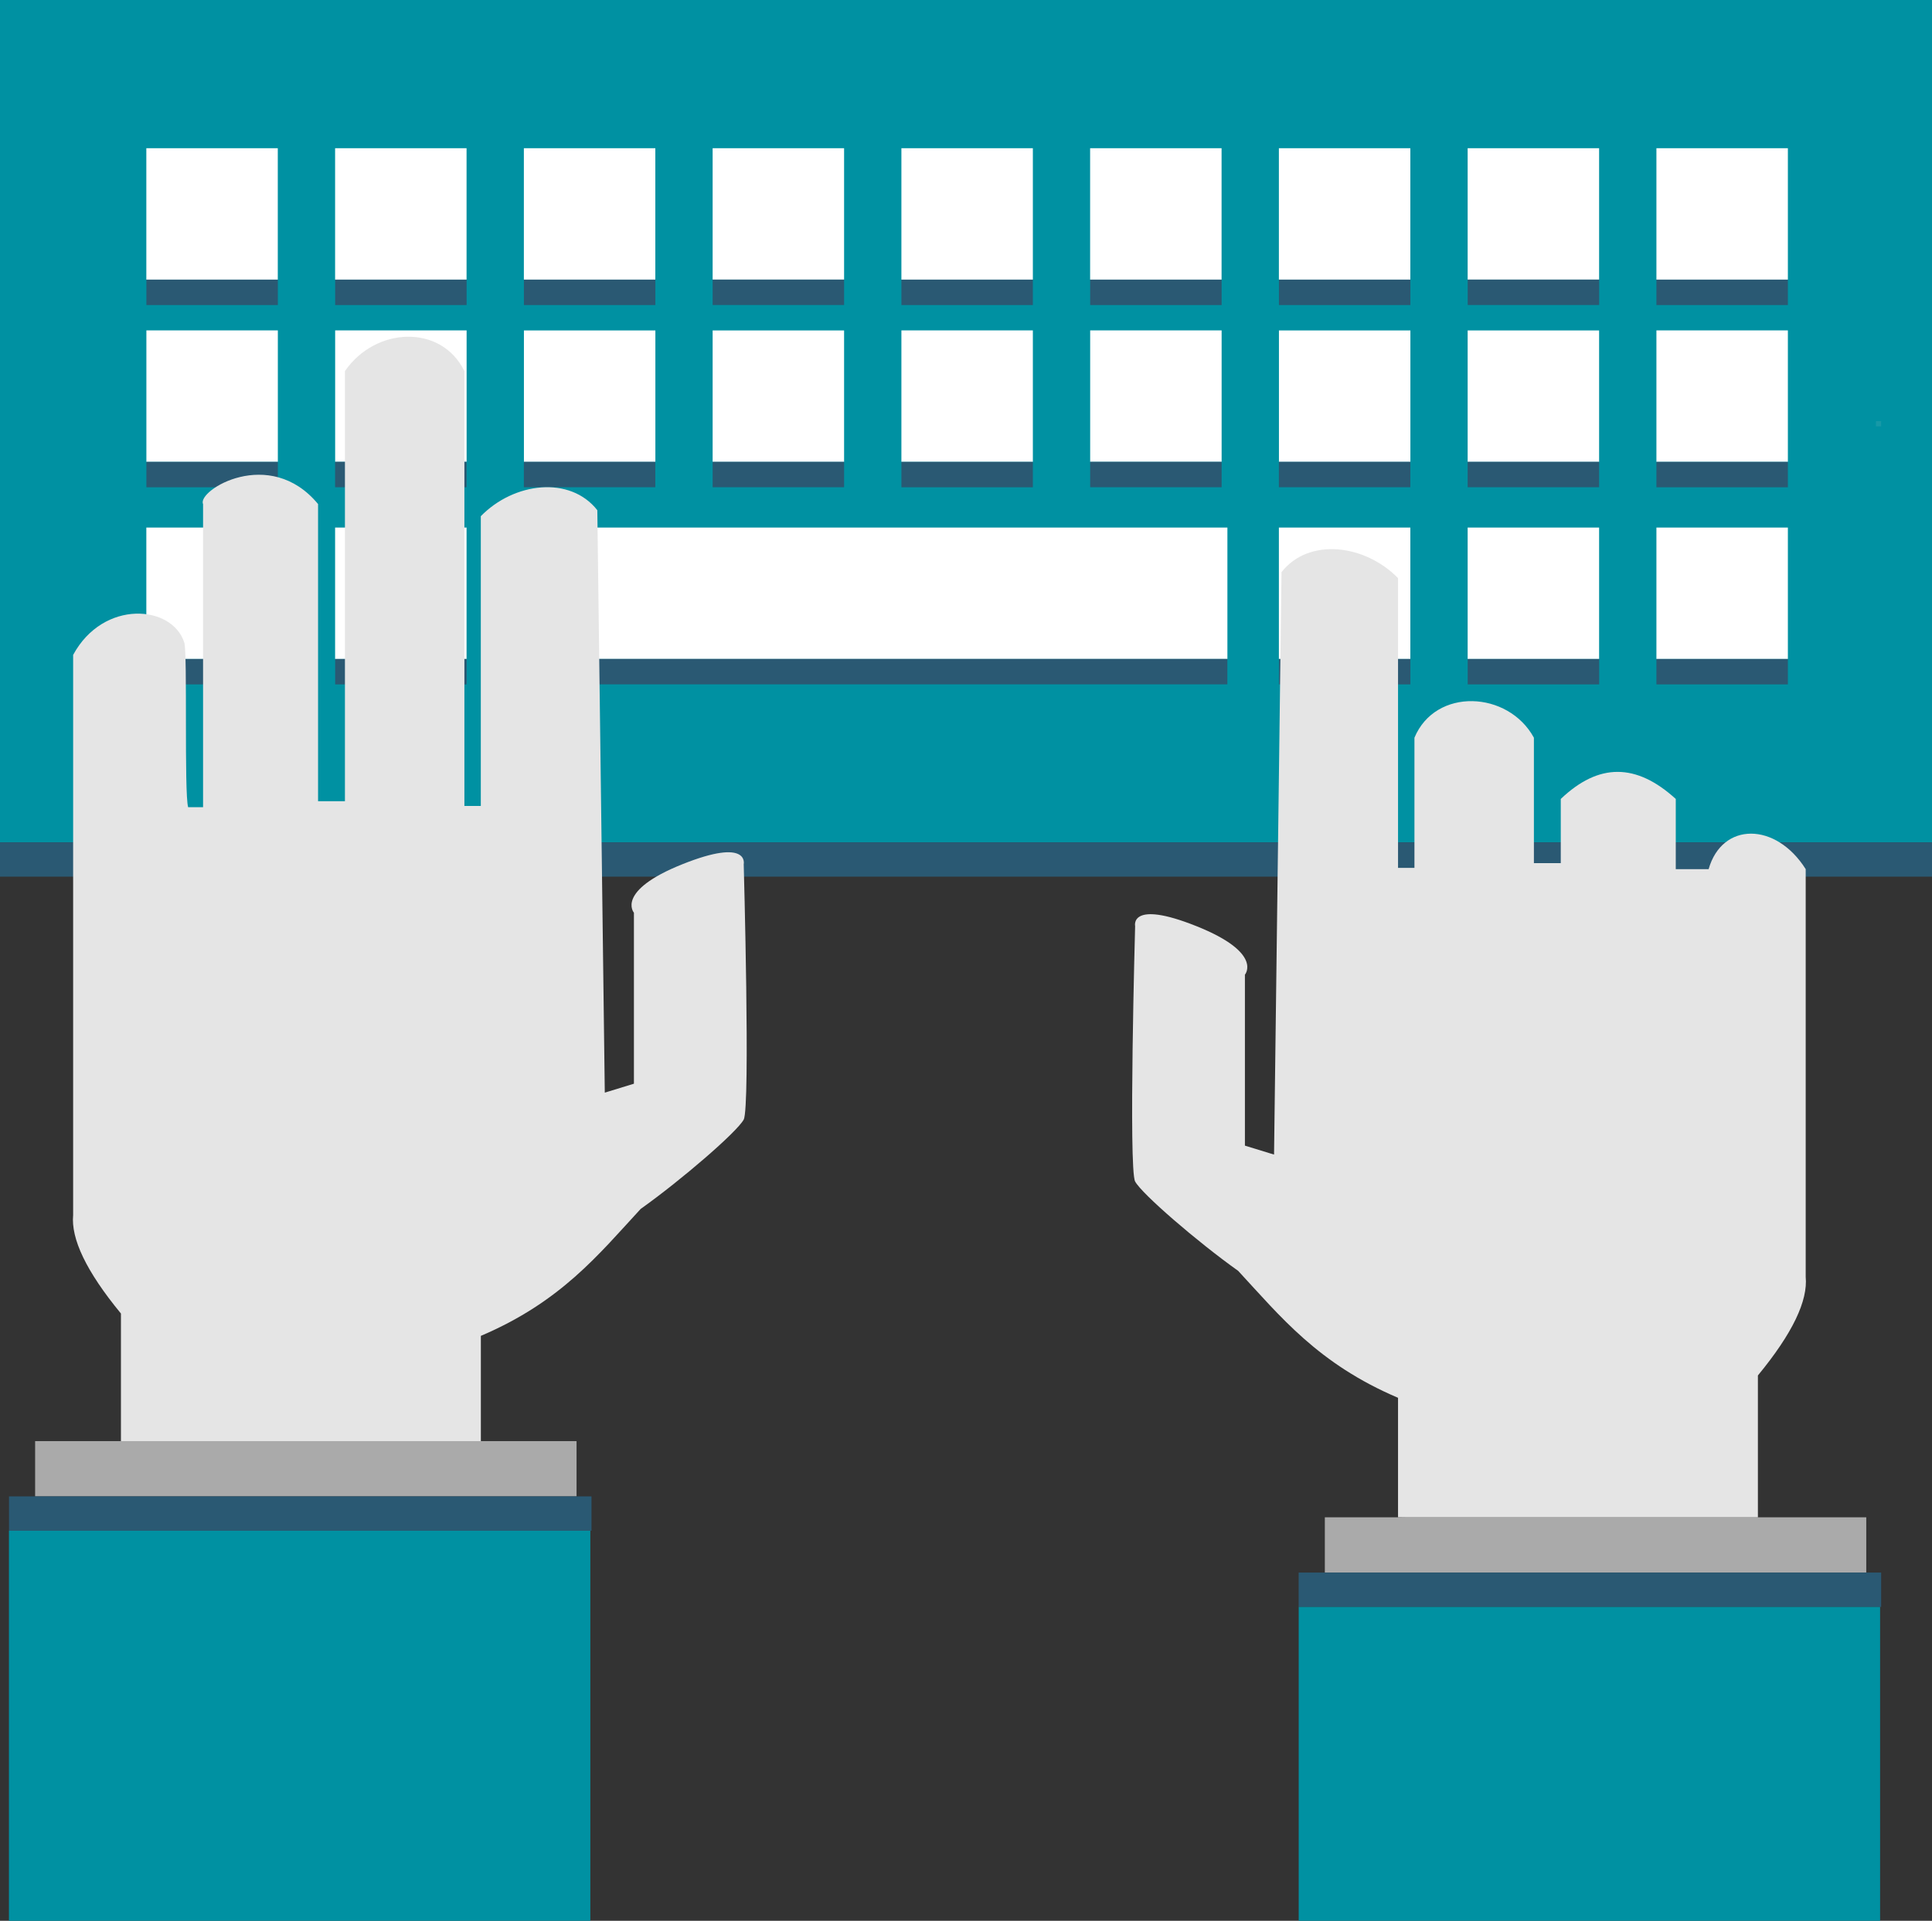
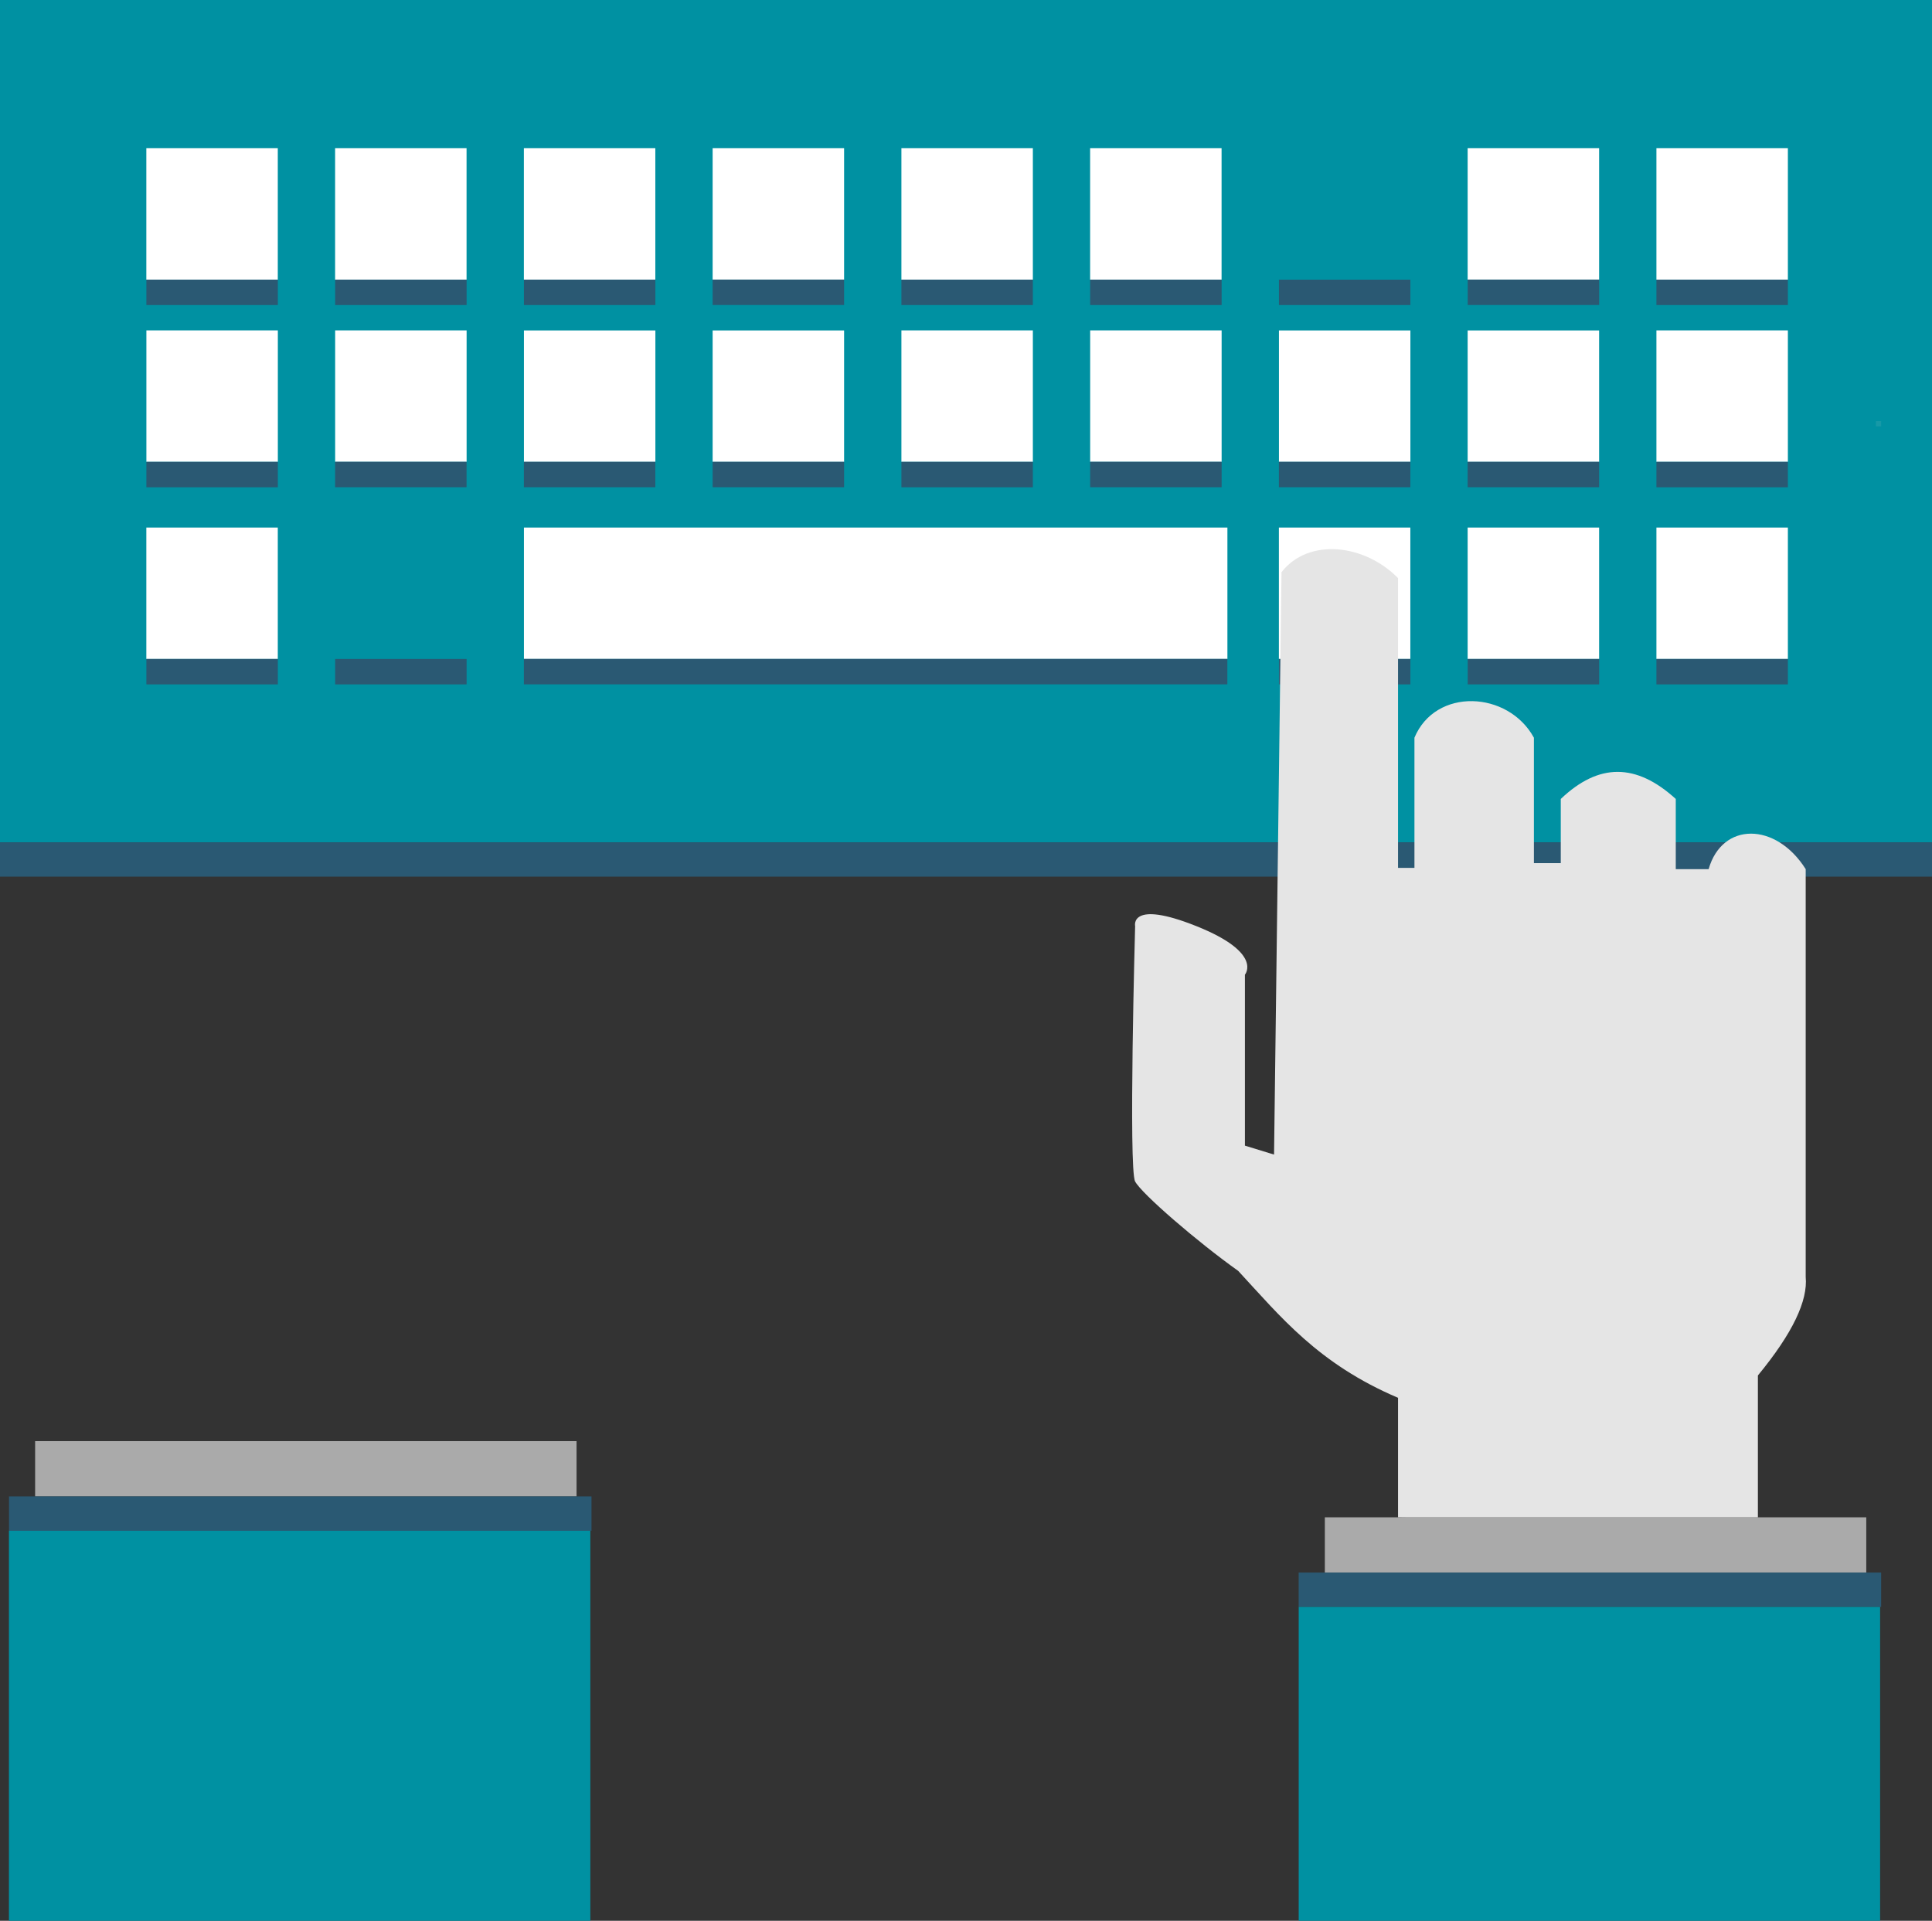
<svg xmlns="http://www.w3.org/2000/svg" id="Layer_1" data-name="Layer 1" viewBox="0 0 367.43 365.33">
  <rect x="0" y="0" width="367.43" height="365.33" fill="#333333" stroke="none" />
  <defs>
    <style>.cls-1{fill:#0091a2;}.cls-2{fill:#1799a7;}.cls-3{fill:#2a5973;}.cls-4{fill:#fff;}.cls-5{fill:#e5e5e5;}.cls-6{fill:#aaa;}</style>
  </defs>
  <title>keyboard</title>
  <rect class="cls-1" x="268.51" y="-69" width="160.21" height="367.43" transform="translate(69 428.72) rotate(-90)" />
  <rect class="cls-2" x="521.68" y="114.71" width="0.99" height="0.99" transform="translate(242.06 602.77) rotate(-90)" />
  <rect class="cls-3" x="345.35" y="14.37" width="6.53" height="367.43" transform="translate(-14.37 512.09) rotate(-90)" />
  <rect class="cls-4" x="192.74" y="62.8" width="25" height="25" transform="translate(-34.97 245.93) rotate(-90)" />
  <rect class="cls-3" x="202.82" y="77.72" width="4.83" height="25" transform="translate(-49.88 260.84) rotate(-90)" />
  <rect class="cls-4" x="228.64" y="62.8" width="25" height="25" transform="translate(0.93 281.83) rotate(-90)" />
  <rect class="cls-3" x="238.72" y="77.72" width="4.83" height="25" transform="translate(-13.98 296.74) rotate(-90)" />
  <rect class="cls-4" x="264.53" y="62.8" width="25" height="25" transform="translate(36.83 317.72) rotate(-90)" />
  <rect class="cls-3" x="274.62" y="77.72" width="4.83" height="25" transform="translate(21.92 332.64) rotate(-90)" />
  <rect class="cls-4" x="300.43" y="62.8" width="25" height="25" transform="translate(72.73 353.62) rotate(-90)" />
  <rect class="cls-3" x="310.52" y="77.72" width="4.83" height="25" transform="translate(57.81 368.53) rotate(-90)" />
  <rect class="cls-4" x="336.33" y="62.8" width="25" height="25" transform="translate(108.63 389.52) rotate(-90)" />
  <rect class="cls-3" x="346.41" y="77.72" width="4.83" height="25" transform="translate(93.71 404.43) rotate(-90)" />
  <rect class="cls-4" x="372.23" y="62.8" width="25" height="25" transform="translate(144.52 425.42) rotate(-90)" />
  <rect class="cls-3" x="382.31" y="77.72" width="4.83" height="25" transform="translate(129.61 440.33) rotate(-90)" />
-   <rect class="cls-4" x="408.12" y="62.8" width="25" height="25" transform="translate(180.42 461.31) rotate(-90)" />
  <rect class="cls-3" x="418.21" y="77.72" width="4.83" height="25" transform="translate(165.51 476.23) rotate(-90)" />
  <rect class="cls-4" x="444.02" y="62.8" width="25" height="25" transform="translate(216.32 497.21) rotate(-90)" />
  <rect class="cls-3" x="454.11" y="77.72" width="4.83" height="25" transform="translate(201.41 512.12) rotate(-90)" />
  <rect class="cls-4" x="479.92" y="62.8" width="25" height="25" transform="translate(252.22 533.11) rotate(-90)" />
  <rect class="cls-3" x="490" y="77.72" width="4.83" height="25" transform="translate(237.3 548.02) rotate(-90)" />
  <rect class="cls-4" x="192.74" y="97.46" width="25" height="25" transform="translate(-69.62 280.58) rotate(-90)" />
  <rect class="cls-3" x="202.82" y="112.37" width="4.83" height="25" transform="translate(-84.53 295.5) rotate(-90)" />
  <rect class="cls-4" x="228.64" y="97.46" width="25" height="25" transform="translate(-33.72 316.48) rotate(-90)" />
  <rect class="cls-3" x="238.72" y="112.37" width="4.83" height="25" transform="translate(-48.64 331.39) rotate(-90)" />
  <rect class="cls-4" x="264.53" y="97.46" width="25" height="25" transform="translate(2.18 352.38) rotate(-90)" />
  <rect class="cls-3" x="274.62" y="112.37" width="4.83" height="25" transform="translate(-12.74 367.29) rotate(-90)" />
  <rect class="cls-4" x="300.43" y="97.46" width="25" height="25" transform="translate(38.07 388.28) rotate(-90)" />
  <rect class="cls-3" x="310.52" y="112.37" width="4.83" height="25" transform="translate(23.16 403.19) rotate(-90)" />
  <rect class="cls-4" x="336.33" y="97.46" width="25" height="25" transform="translate(73.97 424.17) rotate(-90)" />
  <rect class="cls-3" x="346.41" y="112.37" width="4.83" height="25" transform="translate(59.06 439.09) rotate(-90)" />
  <rect class="cls-4" x="372.23" y="97.46" width="25" height="25" transform="translate(109.87 460.07) rotate(-90)" />
  <rect class="cls-3" x="382.31" y="112.37" width="4.83" height="25" transform="translate(94.96 474.98) rotate(-90)" />
  <rect class="cls-4" x="408.12" y="97.46" width="25" height="25" transform="translate(145.77 495.97) rotate(-90)" />
  <rect class="cls-3" x="418.21" y="112.37" width="4.83" height="25" transform="translate(130.85 510.88) rotate(-90)" />
  <rect class="cls-4" x="444.02" y="97.46" width="25" height="25" transform="translate(181.66 531.87) rotate(-90)" />
  <rect class="cls-3" x="454.11" y="112.37" width="4.83" height="25" transform="translate(166.75 546.78) rotate(-90)" />
  <rect class="cls-4" x="479.92" y="97.46" width="25" height="25" transform="translate(217.56 567.76) rotate(-90)" />
  <rect class="cls-3" x="490" y="112.37" width="4.83" height="25" transform="translate(202.65 582.68) rotate(-90)" />
  <rect class="cls-4" x="192.74" y="134.95" width="25" height="25" transform="translate(-107.12 318.08) rotate(-90)" />
  <rect class="cls-3" x="202.82" y="149.87" width="4.83" height="25" transform="translate(-122.03 332.99) rotate(-90)" />
-   <rect class="cls-4" x="228.64" y="134.95" width="25" height="25" transform="translate(-71.22 353.98) rotate(-90)" />
  <rect class="cls-3" x="238.72" y="149.87" width="4.83" height="25" transform="translate(-86.13 368.89) rotate(-90)" />
  <rect class="cls-4" x="318.93" y="80.56" width="25" height="133.79" transform="translate(19.08 444.27) rotate(-90)" />
  <rect class="cls-3" x="329.02" y="95.47" width="4.83" height="133.79" transform="translate(4.16 459.18) rotate(-90)" />
  <rect class="cls-4" x="408.12" y="134.95" width="25" height="25" transform="translate(108.27 533.46) rotate(-90)" />
  <rect class="cls-3" x="418.21" y="149.87" width="4.83" height="25" transform="translate(93.36 548.38) rotate(-90)" />
  <rect class="cls-4" x="444.02" y="134.95" width="25" height="25" transform="translate(144.17 569.36) rotate(-90)" />
  <rect class="cls-3" x="454.11" y="149.87" width="4.83" height="25" transform="translate(129.26 584.28) rotate(-90)" />
  <rect class="cls-4" x="479.92" y="134.95" width="25" height="25" transform="translate(180.07 605.26) rotate(-90)" />
  <rect class="cls-3" x="490" y="149.87" width="4.83" height="25" transform="translate(165.15 620.17) rotate(-90)" />
  <path class="cls-5" d="M430.78,323.2V300.47C415.57,294,408.41,285,400.38,276.33c-7.72-5.49-18.32-14.63-19.6-17s0-48.57,0-48.57-1.14-5.11,11.65,0,9.23,9.23,9.23,9.23v32.52l5.54,1.7,1.42-110.78c5.18-6.6,15.84-5.33,22.16,1.14v55.11h3.12V174.92c4-9.59,17.82-8.95,22.72,0v23.86h5.11V186.57c7.2-6.86,14.32-6.87,21.87,0v13.35h6.25c2.56-9,12.78-9,18.46,0v77.55c.43,4.52-2.46,10.7-9.09,18.75v27h-67" transform="translate(-164.9 -34.61)" />
  <rect class="cls-6" x="463.09" y="276.97" width="10.51" height="102.97" transform="translate(-25.01 762.19) rotate(-90)" />
  <rect class="cls-3" x="464.01" y="281.58" width="6.53" height="110.78" transform="translate(-34.6 769.64) rotate(-90)" />
  <rect class="cls-1" x="437.32" y="314.81" width="59.7" height="110.57" transform="translate(-67.82 802.65) rotate(-90)" />
-   <path class="cls-5" d="M256.35,311.42V288.69c15.21-6.47,22.36-15.44,30.39-24.14,7.72-5.49,18.32-14.63,19.6-17s0-48.57,0-48.57,1.14-5.11-11.65,0-9.23,9.23-9.23,9.23v32.52l-5.54,1.7-1.42-110.78c-5.18-6.6-15.84-5.33-22.16,1.14v55.11h-3.12V105.19c-4.42-9-16.92-8.42-22.72,0V187h-5.11V130.48c-9.23-11.15-23.08-2.56-21.87,0v57.66h-2.84c-.78-2.75-.09-29.25-.73-31.3-2.26-7.17-15.37-8.3-21.14,2.33V265.69c-.43,4.52,2.46,10.7,9.09,18.75v27h67" transform="translate(-164.9 -34.61)" />
  <rect class="cls-6" x="217.81" y="262.48" width="10.51" height="102.97" transform="translate(-255.8 502.42) rotate(-90)" />
  <rect class="cls-3" x="218.73" y="267.1" width="6.53" height="110.78" transform="translate(-265.39 509.87) rotate(-90)" />
  <rect class="cls-1" x="184.8" y="307.56" width="74.19" height="110.57" transform="translate(-305.86 550.13) rotate(-90)" />
</svg>